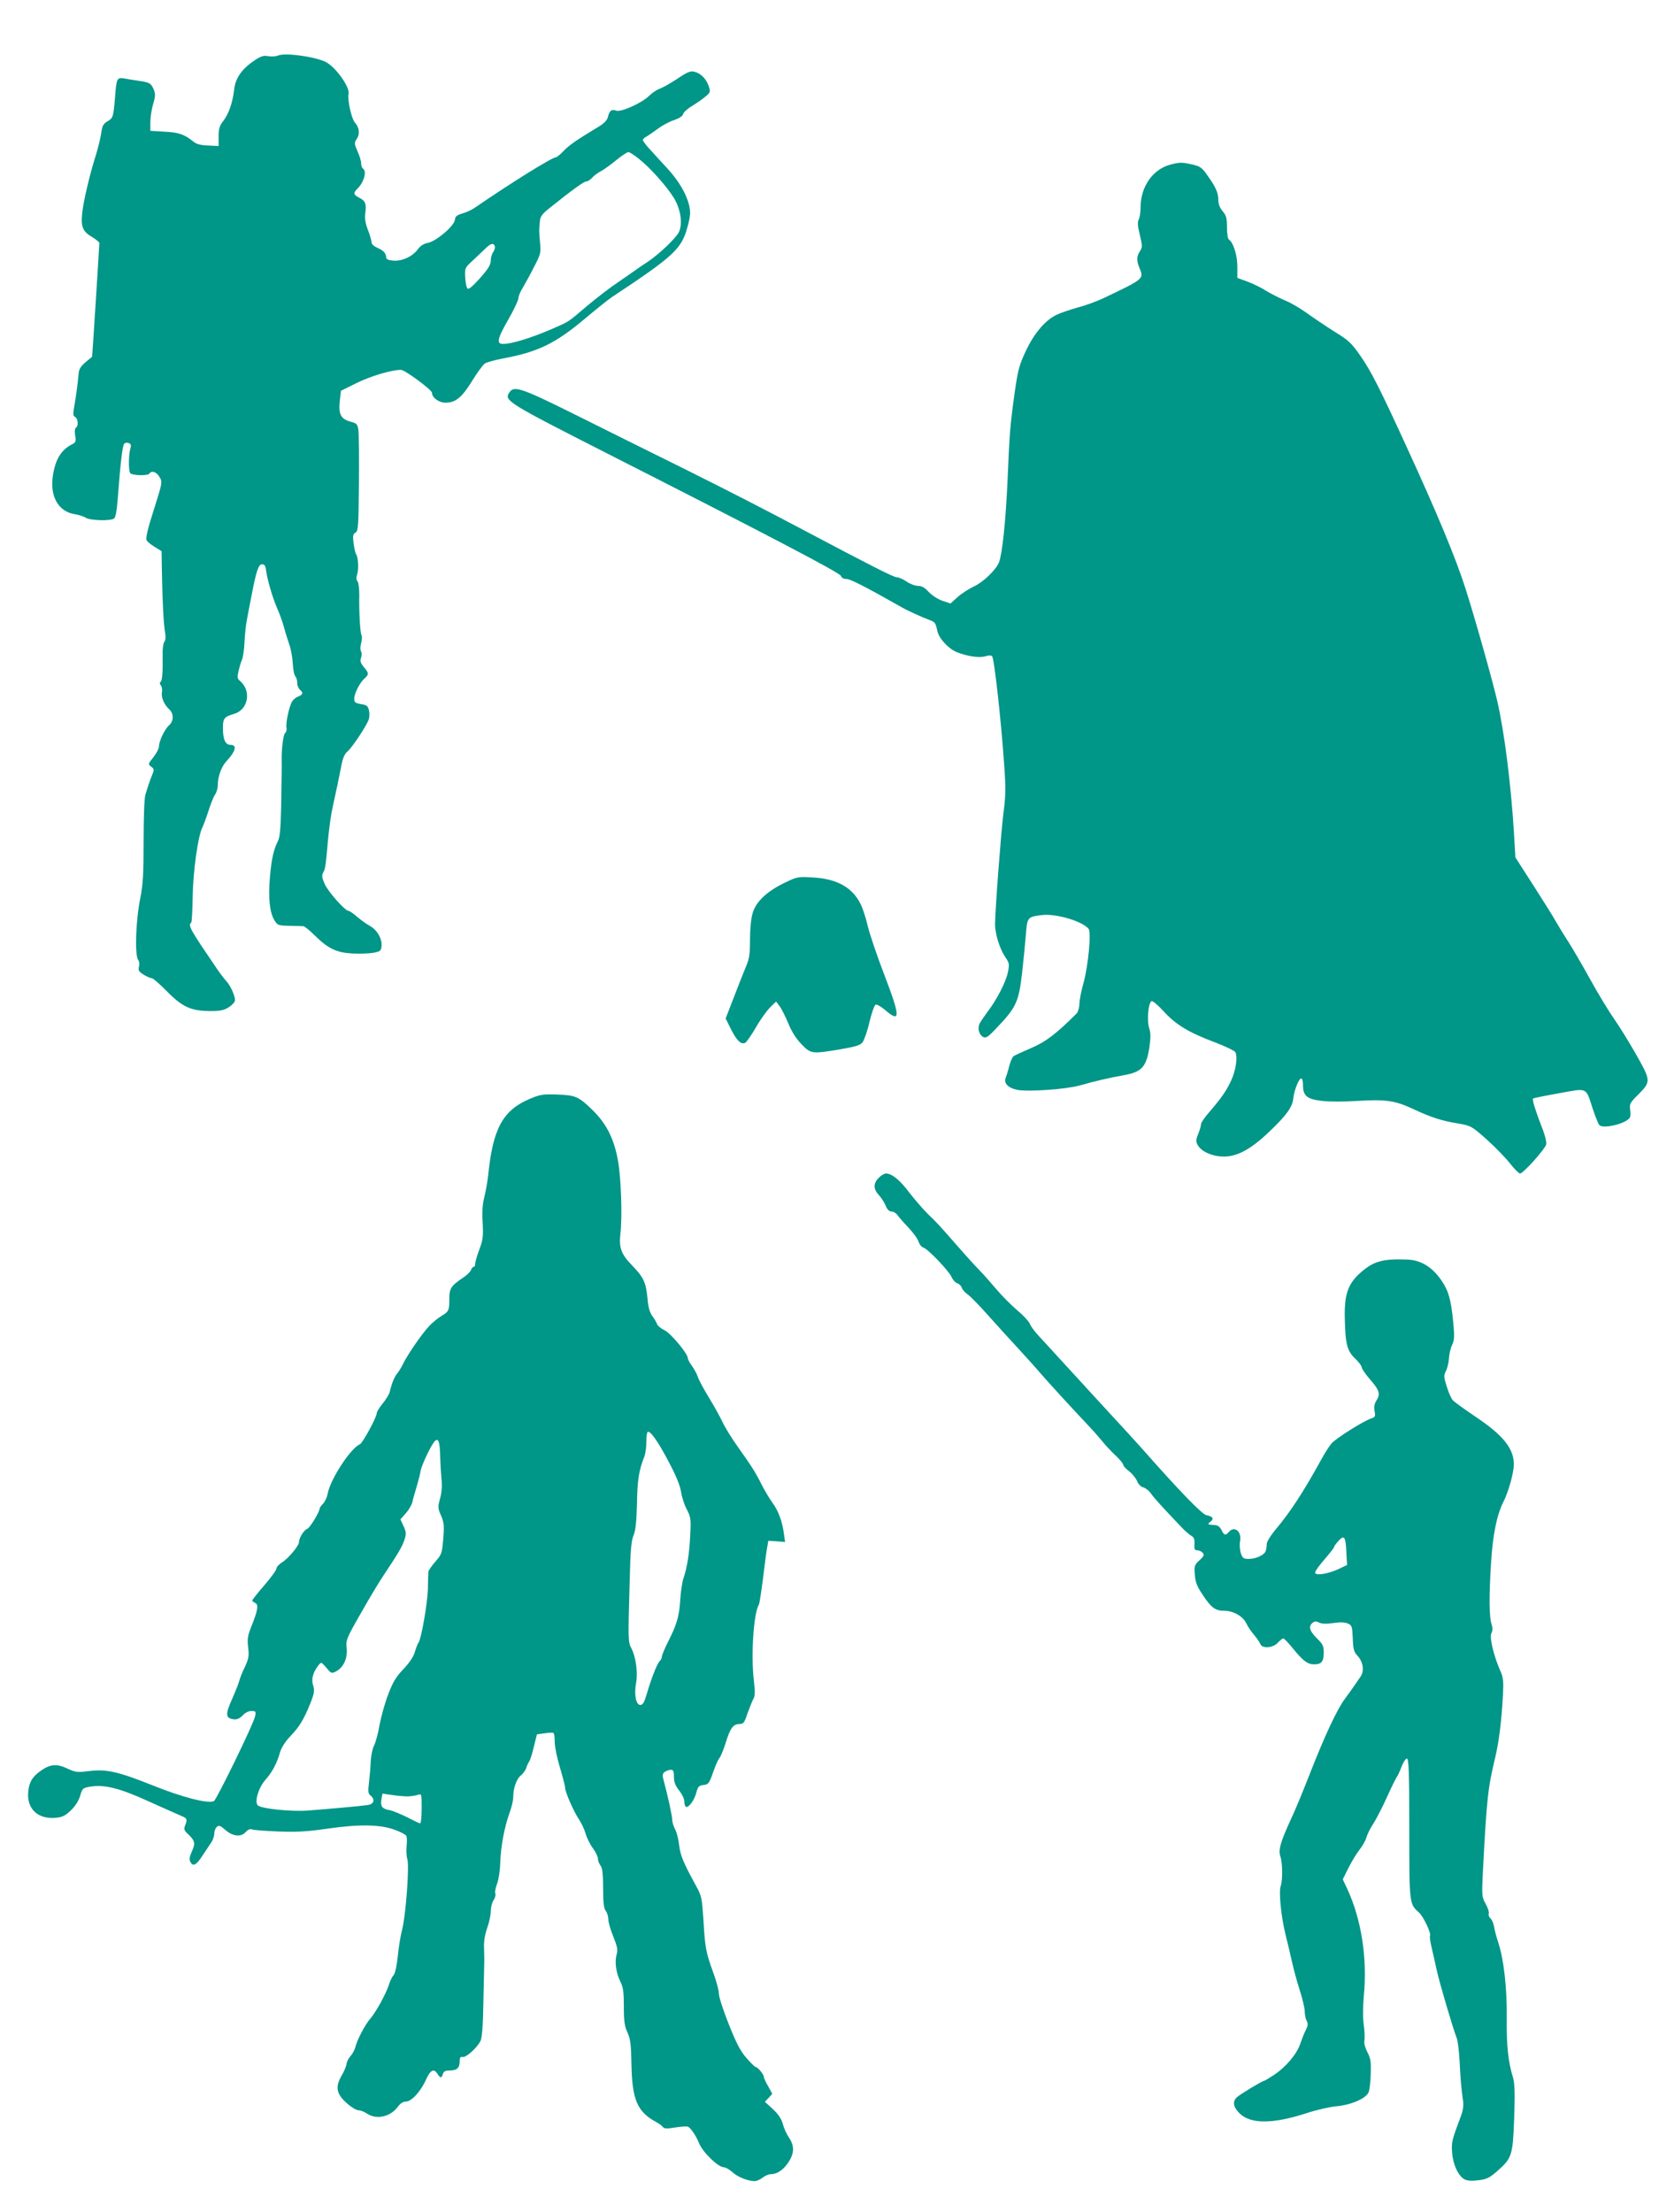
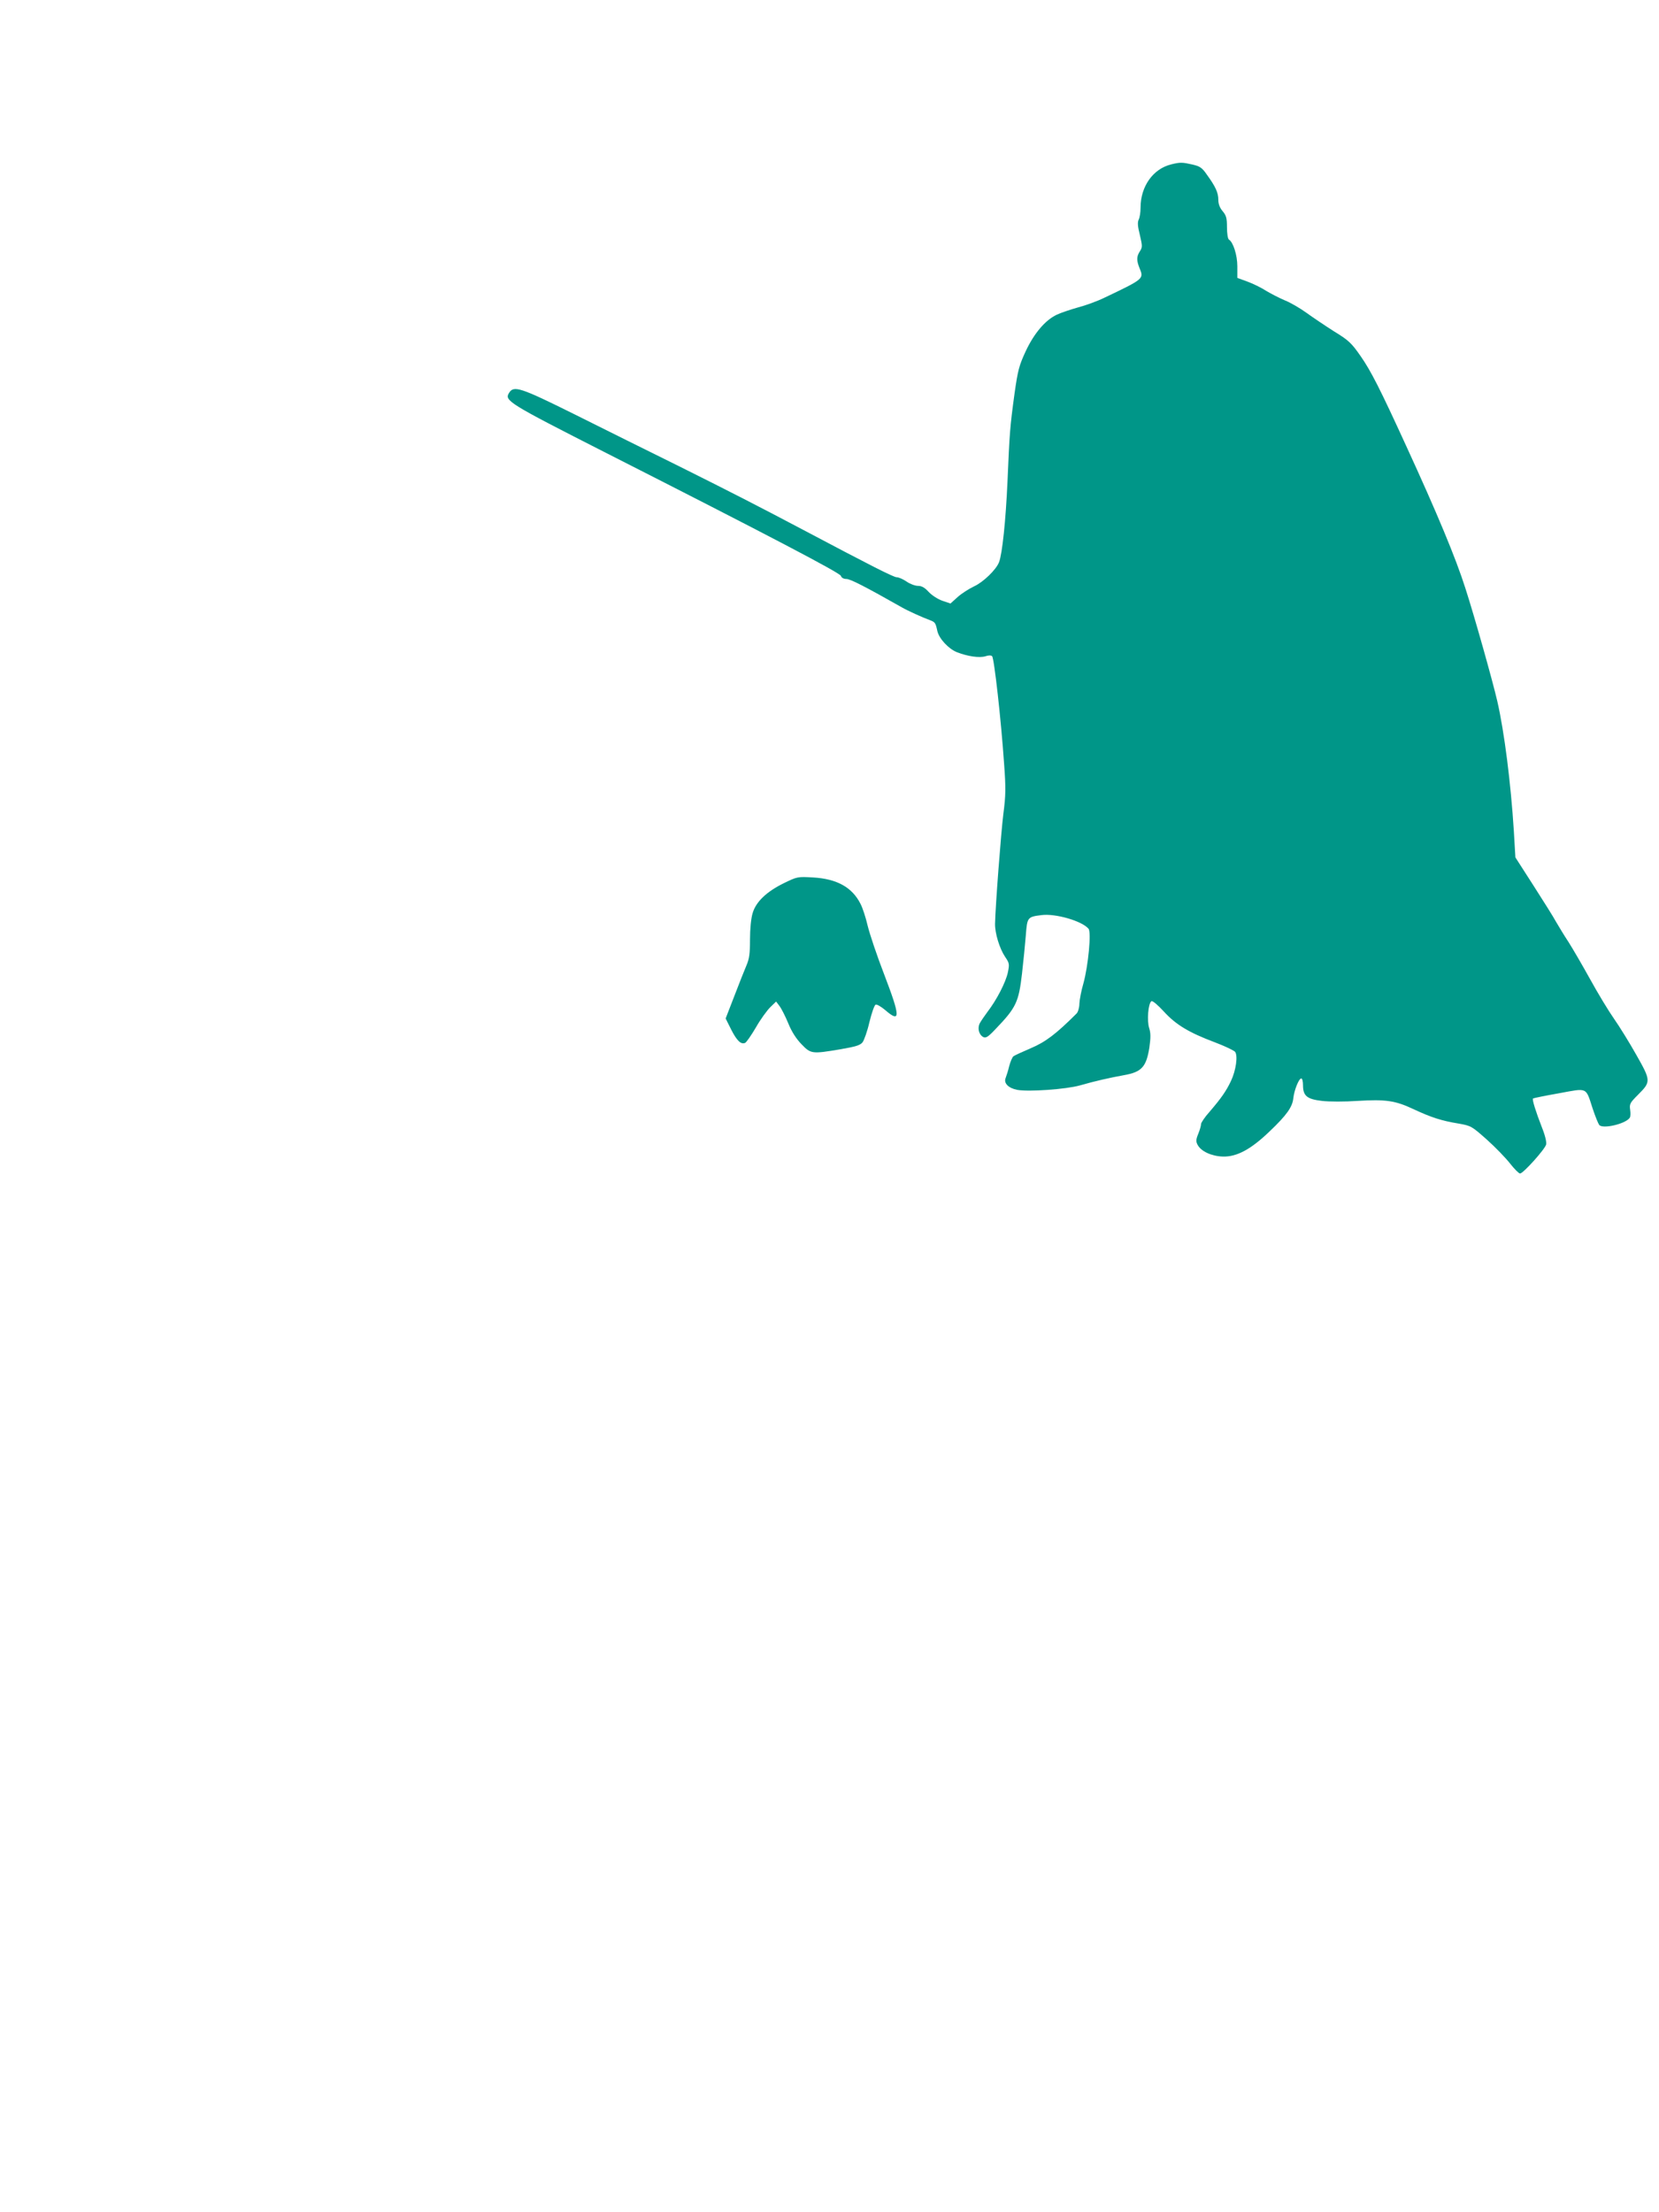
<svg xmlns="http://www.w3.org/2000/svg" version="1.0" width="960pt" height="1280pt" viewBox="0 0 960 1280" preserveAspectRatio="xMidYMid meet">
  <g transform="translate(0,1280) scale(0.1,-0.1)" fill="#009688" stroke="none">
-     <path d="M1610 12479 c-14 -6 -40 -7 -58 -4 -26 5 -42 0 -77 -23 -74 -49 -113 -103 -120 -170 -9 -77 -31 -140 -63 -182 -22 -28 -27 -46 -27 -90 l0 -55 -60 3 c-42 1 -68 8 -85 22 -54 43 -85 54 -167 58 l-83 5 0 49 c0 28 7 75 16 105 13 44 14 60 4 84 -16 37 -23 42 -85 51 -27 4 -66 10 -86 14 -43 7 -45 2 -54 -117 -9 -106 -11 -112 -43 -131 -24 -14 -31 -27 -36 -67 -4 -28 -18 -85 -31 -128 -34 -105 -72 -266 -79 -333 -9 -80 2 -110 55 -140 24 -15 44 -31 44 -36 0 -9 -19 -312 -34 -543 l-8 -115 -37 -31 c-28 -23 -39 -41 -41 -66 -5 -60 -15 -132 -25 -189 -8 -45 -8 -56 5 -63 17 -9 20 -53 4 -62 -6 -4 -8 -22 -4 -45 6 -35 4 -40 -22 -53 -64 -34 -97 -94 -109 -195 -12 -111 38 -193 128 -207 24 -4 53 -13 65 -21 25 -16 140 -19 162 -5 10 6 17 44 23 123 15 201 27 301 37 311 5 5 17 7 26 3 13 -5 15 -12 10 -29 -11 -33 -12 -130 -2 -144 11 -15 103 -17 112 -3 12 19 41 10 58 -20 18 -29 17 -31 -33 -190 -35 -108 -48 -165 -42 -175 4 -9 26 -27 48 -40 l39 -24 2 -123 c3 -164 9 -293 18 -346 5 -27 3 -47 -4 -56 -6 -7 -11 -40 -10 -72 2 -99 -2 -154 -12 -160 -6 -3 -5 -11 2 -20 6 -8 9 -26 6 -40 -5 -29 13 -72 43 -99 26 -24 26 -67 -1 -91 -26 -23 -58 -90 -59 -122 0 -13 -15 -41 -32 -63 -32 -40 -32 -41 -13 -55 17 -13 18 -18 7 -44 -14 -34 -26 -69 -41 -120 -6 -20 -10 -134 -10 -266 0 -190 -3 -248 -19 -330 -27 -132 -33 -333 -12 -359 6 -7 8 -25 4 -39 -5 -21 -1 -28 28 -46 18 -11 39 -20 46 -20 8 0 48 -35 90 -78 89 -90 139 -112 253 -112 55 0 77 5 104 23 19 12 35 30 35 40 0 27 -28 87 -51 111 -11 12 -36 44 -54 71 -157 231 -168 249 -148 268 3 4 7 71 8 150 2 144 31 352 56 399 6 12 22 55 35 95 13 41 30 84 39 96 8 12 15 35 15 52 0 51 21 109 50 140 54 58 63 95 25 95 -31 0 -45 31 -45 99 0 55 8 64 66 81 81 24 100 133 33 190 -16 13 -17 21 -8 60 6 25 15 54 20 65 5 11 12 56 14 100 2 44 8 103 14 130 5 28 16 86 25 130 28 150 42 190 62 190 13 0 20 -8 22 -25 7 -57 36 -159 64 -225 17 -38 36 -92 43 -120 7 -27 21 -70 29 -94 9 -24 18 -72 20 -108 2 -35 8 -69 15 -76 6 -6 11 -23 11 -38 0 -15 7 -32 15 -39 21 -18 19 -29 -9 -40 -14 -5 -30 -19 -37 -31 -18 -34 -37 -128 -31 -151 2 -11 -1 -23 -7 -28 -11 -6 -22 -88 -21 -157 1 -31 0 -81 -3 -273 -3 -122 -7 -173 -18 -195 -26 -51 -38 -106 -47 -211 -10 -118 -2 -201 25 -247 19 -31 22 -32 89 -34 38 0 74 -2 80 -2 7 -1 37 -25 67 -55 76 -75 125 -98 217 -103 41 -2 95 0 120 4 41 8 45 11 48 39 4 42 -26 94 -68 117 -19 10 -52 34 -74 53 -22 19 -44 34 -50 34 -19 0 -118 111 -137 155 -16 36 -18 49 -9 66 13 23 14 33 29 199 6 63 18 147 27 185 23 104 31 142 47 223 10 56 20 79 39 95 28 25 111 150 122 185 4 12 5 36 1 52 -6 26 -13 31 -46 36 -33 6 -39 10 -39 31 0 30 31 92 59 117 27 24 26 32 -4 67 -19 23 -22 35 -16 52 5 13 5 30 0 39 -5 9 -4 29 1 48 5 18 6 38 2 44 -8 13 -15 142 -13 235 0 35 -4 70 -10 77 -8 9 -8 23 -2 41 10 29 6 101 -7 118 -4 6 -10 33 -14 62 -5 43 -4 53 11 61 16 9 18 36 20 284 1 150 0 290 -3 310 -5 34 -10 39 -45 48 -56 15 -71 43 -63 118 l7 61 91 45 c81 40 202 76 256 76 23 0 180 -116 180 -133 0 -28 40 -57 78 -57 58 0 95 30 154 126 29 47 62 93 74 101 12 7 57 20 100 28 206 38 307 87 475 228 68 57 140 115 160 128 364 241 404 279 439 412 16 61 17 79 7 122 -16 64 -58 136 -121 206 -28 30 -72 78 -98 107 -27 28 -48 56 -48 62 0 5 10 15 23 21 12 7 41 27 65 45 24 18 65 40 92 49 30 10 50 23 53 35 3 11 26 32 52 47 26 16 61 40 77 54 29 24 30 27 19 61 -14 42 -46 74 -83 83 -22 6 -41 -2 -99 -41 -39 -26 -86 -52 -103 -58 -17 -6 -43 -24 -58 -39 -43 -43 -165 -98 -193 -87 -26 10 -39 0 -48 -40 -4 -15 -23 -35 -48 -50 -139 -84 -179 -112 -213 -149 -17 -17 -34 -31 -39 -31 -22 0 -263 -150 -471 -293 -16 -11 -48 -26 -70 -32 -33 -10 -42 -17 -44 -38 -4 -35 -108 -123 -155 -132 -25 -5 -44 -17 -58 -36 -30 -42 -91 -71 -142 -67 -29 2 -42 8 -42 18 -1 25 -16 41 -51 56 -20 9 -34 21 -34 32 0 9 -9 42 -21 72 -15 39 -19 67 -15 97 7 54 1 70 -35 89 -34 17 -36 27 -10 53 38 38 55 101 31 116 -5 3 -10 17 -10 29 0 13 -9 45 -21 70 -19 45 -20 49 -4 73 19 28 14 67 -12 95 -19 21 -44 135 -36 165 9 39 -76 157 -133 185 -65 31 -232 54 -274 37z m2087 -598 c66 -52 161 -159 203 -227 38 -64 51 -144 30 -194 -14 -34 -116 -131 -182 -175 -24 -15 -54 -36 -68 -46 -14 -10 -61 -43 -105 -73 -44 -29 -124 -91 -179 -137 -115 -98 -99 -87 -201 -132 -123 -53 -233 -87 -284 -87 -39 0 -34 29 28 137 34 59 61 117 61 128 0 11 11 38 25 60 13 22 43 76 65 120 39 75 41 84 35 140 -6 66 -6 74 -1 124 2 28 13 43 57 78 131 105 198 153 211 153 8 0 23 9 34 21 10 12 32 28 47 36 16 8 56 36 90 64 33 27 66 49 73 49 7 0 34 -17 61 -39z m-834 -505 c3 -8 -1 -22 -8 -33 -8 -10 -15 -32 -15 -50 0 -24 -14 -48 -62 -102 -40 -45 -66 -67 -72 -61 -6 4 -12 33 -14 64 -3 55 -2 56 44 99 26 24 59 56 73 69 30 30 47 34 54 14z" />
    <path d="M6778 11849 c-105 -25 -178 -127 -178 -250 0 -28 -5 -59 -11 -70 -7 -15 -6 -38 7 -89 15 -64 15 -71 0 -94 -20 -31 -20 -53 -1 -100 25 -59 22 -61 -205 -169 -41 -20 -110 -45 -153 -56 -42 -12 -97 -30 -122 -42 -66 -31 -131 -107 -180 -212 -38 -82 -45 -109 -64 -242 -27 -198 -29 -229 -41 -510 -10 -225 -30 -419 -49 -468 -17 -44 -92 -116 -145 -140 -29 -14 -72 -41 -95 -62 l-41 -37 -47 16 c-26 9 -60 31 -79 51 -23 25 -40 35 -61 35 -17 0 -47 11 -67 25 -20 14 -46 25 -57 25 -18 0 -150 67 -539 273 -257 136 -441 230 -720 369 -168 83 -440 218 -604 300 -314 156 -353 169 -380 125 -29 -45 -6 -59 560 -347 955 -485 1353 -694 1360 -712 3 -11 16 -18 32 -18 22 0 105 -42 322 -165 29 -17 121 -59 163 -74 28 -11 31 -15 41 -62 10 -44 64 -103 114 -123 62 -24 130 -34 165 -23 18 6 32 6 38 0 12 -12 52 -370 69 -618 11 -147 10 -187 -4 -295 -14 -113 -46 -535 -48 -635 -1 -55 26 -143 58 -191 25 -37 26 -42 16 -91 -12 -56 -64 -158 -118 -228 -17 -23 -37 -52 -44 -65 -15 -28 -6 -66 19 -80 16 -8 28 -1 74 48 117 122 132 154 151 319 8 70 18 170 22 221 8 104 9 107 90 117 81 11 236 -34 273 -79 17 -20 -2 -216 -30 -317 -12 -41 -22 -93 -23 -116 0 -23 -8 -49 -16 -57 -119 -119 -180 -165 -265 -201 -49 -21 -95 -42 -101 -47 -6 -5 -17 -30 -24 -56 -6 -26 -16 -57 -21 -70 -12 -30 17 -58 67 -68 66 -12 283 3 364 26 87 25 171 44 254 59 102 18 129 47 147 160 8 58 8 83 -1 112 -14 42 -6 144 13 156 6 4 36 -21 71 -59 71 -78 147 -123 296 -179 58 -22 110 -47 117 -55 17 -23 5 -108 -24 -169 -28 -59 -57 -100 -123 -177 -28 -31 -50 -64 -50 -72 0 -9 -7 -34 -16 -56 -14 -34 -14 -45 -4 -64 20 -38 81 -66 147 -68 80 -2 162 42 269 145 100 95 133 142 138 193 5 46 32 114 46 114 6 0 10 -18 10 -39 0 -62 23 -81 110 -91 41 -5 134 -5 205 0 164 10 219 2 325 -48 103 -48 162 -67 260 -83 73 -13 76 -15 164 -93 49 -44 109 -106 134 -138 25 -32 51 -58 58 -58 18 0 144 140 151 168 3 14 -6 53 -25 100 -35 90 -57 160 -51 166 2 2 69 16 149 30 169 31 155 38 196 -88 15 -45 32 -87 38 -95 20 -25 154 6 177 42 4 5 5 26 2 46 -5 33 0 41 45 86 76 76 76 81 -9 231 -40 71 -98 165 -129 209 -31 44 -94 148 -139 230 -46 83 -102 179 -125 215 -24 36 -55 88 -71 115 -15 28 -75 123 -132 212 l-104 162 -9 153 c-17 272 -55 575 -96 752 -26 113 -131 487 -184 651 -55 174 -165 438 -343 825 -151 330 -204 434 -264 520 -53 76 -69 91 -154 143 -52 33 -123 81 -159 107 -36 26 -92 59 -125 72 -33 14 -81 39 -108 55 -26 17 -74 41 -107 53 l-60 22 0 67 c0 65 -24 140 -49 155 -6 4 -11 35 -11 71 0 53 -4 68 -25 93 -17 20 -25 42 -25 66 0 41 -16 76 -66 145 -28 41 -41 49 -84 59 -58 13 -70 14 -122 1z" />
    <path d="M4536 7690 c-100 -49 -162 -108 -181 -174 -9 -30 -15 -91 -15 -152 0 -81 -4 -112 -21 -151 -11 -26 -43 -106 -70 -177 l-50 -129 32 -64 c33 -65 57 -88 81 -77 7 3 35 43 62 89 26 46 64 98 83 117 l34 33 19 -25 c11 -14 34 -59 51 -100 20 -50 47 -91 77 -122 54 -56 60 -57 226 -29 86 15 114 23 127 40 9 11 28 64 40 117 13 53 29 99 36 101 7 3 31 -11 55 -31 90 -78 89 -41 -6 207 -41 106 -83 231 -95 280 -11 48 -30 106 -42 128 -48 95 -136 144 -274 152 -89 5 -91 5 -169 -33z" />
-     <path d="M3068 6443 c-158 -66 -216 -172 -243 -443 -4 -36 -14 -92 -22 -125 -11 -42 -14 -87 -10 -150 4 -78 2 -98 -19 -154 -13 -35 -24 -72 -24 -82 0 -11 -4 -19 -9 -19 -5 0 -12 -8 -15 -17 -3 -10 -22 -29 -41 -42 -76 -51 -85 -65 -85 -128 0 -67 -3 -72 -50 -100 -19 -12 -49 -37 -66 -55 -45 -48 -130 -172 -156 -228 -7 -14 -19 -34 -28 -45 -18 -21 -34 -62 -44 -106 -3 -15 -22 -46 -41 -69 -19 -23 -35 -49 -35 -57 0 -23 -82 -174 -98 -180 -52 -21 -171 -202 -186 -286 -4 -21 -16 -47 -27 -58 -10 -10 -19 -22 -19 -26 0 -20 -57 -114 -72 -119 -19 -6 -48 -53 -48 -77 0 -21 -62 -95 -98 -117 -18 -11 -32 -27 -32 -35 0 -9 -32 -53 -70 -97 -39 -45 -70 -84 -70 -88 0 -5 7 -10 15 -14 22 -8 18 -39 -15 -123 -27 -66 -30 -84 -24 -134 6 -51 3 -66 -19 -114 -15 -30 -29 -67 -33 -82 -4 -16 -23 -63 -42 -106 -39 -87 -37 -109 11 -115 19 -2 34 5 51 22 14 16 34 26 51 26 25 0 27 -2 21 -31 -8 -42 -222 -481 -238 -490 -32 -17 -182 21 -355 91 -204 81 -267 95 -371 82 -67 -8 -77 -6 -124 16 -58 27 -96 25 -148 -11 -52 -35 -73 -70 -77 -129 -7 -96 58 -155 159 -146 40 4 56 12 89 44 25 24 45 56 53 84 12 42 16 45 56 52 84 14 170 -7 343 -86 89 -40 174 -78 189 -84 31 -13 33 -19 19 -55 -8 -20 -5 -29 16 -48 41 -39 45 -53 24 -100 -14 -31 -17 -48 -10 -61 16 -30 34 -21 70 34 19 28 42 63 51 77 10 14 18 38 18 52 0 15 7 32 15 39 12 10 21 7 50 -19 43 -37 91 -42 118 -10 12 13 24 18 35 14 9 -4 78 -9 152 -12 108 -4 166 -1 290 17 183 26 304 24 389 -9 30 -11 58 -26 62 -33 4 -6 5 -33 2 -59 -3 -26 -1 -60 4 -76 13 -37 -9 -328 -30 -408 -9 -33 -20 -102 -25 -153 -6 -56 -15 -99 -24 -110 -9 -9 -21 -35 -28 -57 -16 -51 -76 -160 -108 -196 -29 -33 -76 -122 -86 -165 -4 -16 -17 -39 -28 -51 -11 -12 -22 -33 -23 -47 -2 -13 -15 -44 -30 -69 -36 -63 -28 -104 33 -157 24 -22 54 -40 66 -40 12 0 35 -9 51 -20 54 -36 134 -18 176 39 15 20 31 31 47 31 33 0 87 59 117 127 25 56 46 67 67 33 16 -25 24 -25 31 0 4 15 14 20 39 20 42 0 58 15 58 53 0 22 4 28 18 25 20 -3 81 52 102 92 9 17 15 83 17 215 2 105 5 208 5 230 1 22 0 65 -1 95 -2 35 5 77 18 114 12 33 21 77 21 98 0 21 7 50 16 63 9 14 14 32 10 40 -3 8 2 34 11 57 9 24 17 79 18 123 3 92 24 204 54 287 12 32 21 72 21 90 0 52 19 106 44 125 13 11 27 30 31 43 4 14 12 30 17 37 5 7 18 45 27 85 l18 73 44 6 c24 4 47 5 52 2 4 -2 7 -26 7 -52 0 -26 13 -92 30 -147 16 -54 30 -107 30 -117 0 -25 48 -135 79 -182 15 -22 33 -60 40 -85 7 -25 26 -63 42 -84 16 -22 29 -49 29 -60 0 -12 7 -30 15 -40 11 -15 15 -49 15 -131 0 -82 4 -116 15 -131 8 -10 15 -32 15 -49 0 -16 13 -61 29 -100 23 -58 27 -75 19 -104 -12 -43 -3 -107 22 -157 16 -31 20 -59 20 -144 0 -84 4 -114 21 -150 17 -37 21 -69 23 -185 4 -203 33 -273 141 -332 17 -9 35 -22 40 -29 8 -11 23 -12 70 -4 33 5 67 8 75 5 16 -5 47 -51 65 -95 21 -53 111 -140 144 -140 10 0 32 -13 49 -28 30 -28 90 -52 129 -52 11 0 32 9 46 20 14 11 34 20 46 20 37 0 72 23 102 67 36 54 37 96 5 144 -13 19 -30 55 -36 80 -9 31 -26 56 -58 86 l-46 42 22 23 21 23 -24 44 c-14 24 -25 48 -25 55 -1 14 -35 56 -47 56 -4 0 -29 24 -54 53 -35 40 -58 85 -102 195 -31 78 -57 157 -57 176 0 19 -14 72 -31 118 -44 121 -49 147 -58 303 -9 134 -10 143 -44 205 -73 133 -90 175 -97 234 -4 34 -14 75 -23 91 -9 17 -17 41 -17 55 0 22 -25 138 -50 230 -8 29 -7 37 7 48 9 6 25 12 35 12 14 0 18 -8 18 -41 0 -31 8 -51 30 -79 17 -21 30 -49 30 -63 0 -14 4 -28 9 -31 14 -9 49 37 60 81 10 36 15 42 42 45 28 3 33 9 55 72 13 38 30 77 38 85 7 9 23 48 35 86 26 85 43 109 79 110 24 0 29 6 47 60 12 33 27 71 34 84 11 19 11 42 3 110 -17 146 -1 387 29 436 4 6 14 73 24 150 9 77 20 158 24 180 l7 40 48 -3 49 -4 -7 49 c-9 70 -32 132 -66 178 -16 22 -43 67 -60 100 -38 76 -59 109 -138 220 -36 50 -76 115 -90 145 -14 30 -50 95 -80 144 -30 49 -59 103 -64 120 -6 17 -21 45 -34 63 -13 17 -24 38 -24 45 0 26 -98 143 -134 161 -20 9 -39 25 -43 34 -3 10 -16 32 -28 48 -15 21 -24 51 -28 101 -9 94 -22 123 -89 192 -63 65 -77 101 -68 182 12 103 4 323 -14 425 -23 127 -67 214 -148 293 -80 78 -98 85 -203 89 -80 3 -97 1 -157 -24z m802 -2102 c41 -77 65 -135 71 -173 5 -32 20 -78 34 -103 22 -43 24 -54 19 -148 -5 -106 -17 -184 -40 -252 -7 -22 -15 -78 -18 -125 -6 -94 -20 -141 -72 -243 -19 -38 -34 -75 -34 -82 0 -8 -6 -20 -13 -27 -15 -15 -47 -96 -74 -188 -15 -51 -23 -65 -38 -65 -25 0 -37 61 -24 129 11 58 -2 150 -27 198 -20 37 -20 48 -10 399 4 168 9 225 22 255 12 29 17 77 20 184 2 137 11 193 43 273 6 16 11 52 11 81 0 29 3 56 7 60 13 13 59 -51 123 -173z m-1323 38 c1 -46 5 -109 8 -139 4 -35 1 -75 -8 -109 -14 -50 -14 -57 5 -100 17 -39 19 -59 13 -134 -7 -84 -9 -91 -46 -133 -22 -25 -39 -51 -40 -57 -1 -7 -2 -52 -3 -102 -3 -87 -38 -287 -54 -309 -5 -6 -14 -30 -21 -53 -7 -27 -31 -63 -66 -100 -44 -46 -62 -76 -89 -148 -19 -49 -41 -129 -50 -177 -8 -48 -23 -102 -32 -119 -9 -17 -17 -59 -19 -93 -1 -33 -6 -88 -10 -121 -6 -50 -5 -63 9 -74 28 -23 20 -50 -16 -55 -39 -6 -230 -23 -348 -32 -97 -7 -269 11 -288 30 -21 20 4 103 44 148 39 44 67 96 84 158 9 29 30 63 61 95 53 56 76 94 115 190 23 58 25 73 16 103 -12 37 -1 75 31 117 16 20 16 19 46 -15 28 -34 30 -34 57 -20 43 24 66 76 60 134 -5 46 -2 55 81 200 47 83 106 182 132 220 85 128 108 166 121 206 12 35 11 45 -5 80 l-18 39 32 36 c17 19 33 48 37 63 3 15 14 54 24 87 10 33 21 76 24 95 6 33 56 139 79 168 22 27 32 4 34 -79z m-187 -1973 c19 1 45 4 58 9 22 7 22 6 22 -79 0 -47 -4 -86 -9 -86 -4 0 -38 16 -74 35 -37 18 -82 37 -101 41 -45 8 -55 21 -49 62 l6 34 56 -8 c31 -5 72 -8 91 -8z" />
-     <path d="M5085 5985 c-32 -31 -32 -65 0 -99 14 -15 32 -43 40 -62 9 -23 21 -34 34 -34 11 0 26 -9 34 -20 8 -12 36 -44 63 -72 27 -29 54 -65 59 -82 6 -17 18 -32 27 -34 24 -5 150 -136 165 -172 7 -16 21 -31 32 -35 11 -3 23 -15 26 -25 3 -11 19 -29 35 -40 17 -12 70 -67 120 -123 50 -56 126 -140 170 -187 43 -47 102 -112 130 -145 46 -53 170 -189 285 -311 22 -23 56 -62 75 -85 19 -24 54 -61 78 -83 23 -22 42 -45 42 -52 0 -6 15 -23 34 -37 18 -14 39 -40 46 -57 7 -18 22 -33 36 -36 13 -4 34 -20 46 -38 19 -27 65 -77 183 -201 17 -17 39 -36 50 -42 14 -8 19 -20 17 -47 -2 -30 1 -36 16 -36 11 0 25 -7 32 -15 10 -12 6 -20 -19 -43 -29 -26 -31 -32 -27 -83 3 -43 12 -67 45 -116 49 -75 74 -93 124 -93 54 0 109 -31 129 -73 9 -19 30 -50 46 -68 16 -19 31 -42 35 -51 10 -28 73 -24 101 7 13 14 27 25 32 25 5 0 29 -25 54 -56 59 -73 86 -94 124 -94 43 0 56 16 56 68 0 38 -5 49 -40 83 -42 42 -50 68 -25 89 12 10 21 10 38 2 15 -8 41 -9 82 -3 42 6 68 5 85 -3 23 -10 25 -17 28 -86 2 -63 7 -79 27 -100 33 -35 41 -88 18 -121 -47 -69 -60 -87 -91 -129 -45 -60 -118 -217 -202 -432 -38 -97 -86 -214 -108 -260 -62 -134 -76 -183 -63 -219 13 -39 14 -139 2 -171 -12 -33 2 -175 27 -278 12 -47 29 -119 38 -160 9 -41 29 -115 45 -165 16 -49 29 -105 29 -123 0 -18 5 -43 11 -54 9 -17 8 -28 -4 -52 -9 -17 -23 -53 -32 -79 -19 -60 -83 -136 -152 -182 -29 -19 -55 -35 -59 -35 -10 0 -142 -80 -158 -96 -25 -24 -19 -57 17 -92 64 -63 193 -62 387 1 58 19 136 37 173 40 88 8 173 46 187 82 6 15 11 64 12 109 2 67 -1 88 -20 123 -13 26 -20 52 -17 65 3 13 2 52 -3 88 -6 41 -6 105 0 172 21 218 -14 442 -96 619 l-26 55 34 68 c19 38 48 85 65 106 16 21 33 51 37 66 4 16 21 52 39 79 18 28 54 97 80 155 26 58 52 110 57 117 5 6 18 33 28 60 10 26 24 48 31 48 11 0 14 -73 14 -405 0 -438 0 -435 55 -485 26 -22 73 -122 65 -135 -3 -4 1 -34 9 -67 7 -32 22 -94 31 -138 18 -78 92 -330 115 -389 6 -17 13 -75 16 -130 5 -104 10 -161 20 -231 4 -26 0 -56 -11 -85 -54 -145 -57 -155 -52 -216 5 -69 36 -135 72 -154 16 -8 42 -10 80 -5 47 5 64 14 108 52 86 76 91 89 99 308 5 148 3 200 -7 235 -28 90 -38 186 -36 343 2 173 -17 340 -49 437 -10 30 -21 71 -24 91 -4 21 -13 43 -22 50 -8 7 -12 19 -9 27 3 8 -5 33 -18 56 -22 40 -23 46 -16 186 22 426 29 485 71 660 22 93 37 212 45 362 4 82 2 103 -16 142 -38 87 -63 193 -51 216 8 15 8 30 1 53 -14 43 -15 158 -3 352 10 163 33 278 71 354 30 58 61 170 61 218 0 93 -63 170 -225 278 -62 42 -119 83 -128 93 -9 10 -25 45 -35 79 -18 56 -18 65 -5 90 8 15 16 49 18 75 1 26 10 60 18 77 13 26 14 48 7 124 -13 136 -27 186 -68 247 -53 78 -119 119 -197 122 -148 6 -200 -10 -279 -82 -68 -63 -88 -125 -84 -264 3 -144 14 -184 61 -228 20 -19 37 -42 37 -50 0 -8 23 -41 50 -72 53 -61 59 -82 34 -121 -11 -17 -14 -36 -10 -59 6 -30 4 -35 -16 -42 -44 -13 -209 -117 -233 -146 -14 -16 -41 -59 -61 -96 -102 -185 -177 -300 -261 -400 -31 -37 -53 -73 -53 -87 0 -13 -3 -31 -6 -40 -9 -23 -57 -45 -98 -45 -30 0 -36 4 -46 34 -6 19 -8 51 -4 70 10 56 -34 90 -66 51 -18 -21 -27 -19 -42 13 -9 18 -22 27 -38 28 -42 2 -46 4 -26 19 23 17 15 31 -23 38 -26 6 -149 132 -376 389 -22 25 -114 126 -205 224 -91 99 -205 224 -255 278 -49 54 -109 119 -133 145 -24 25 -48 58 -53 72 -6 14 -38 49 -72 77 -34 29 -89 84 -122 123 -33 39 -76 88 -96 108 -20 20 -74 79 -120 132 -124 141 -123 140 -179 194 -28 28 -76 83 -107 123 -55 74 -102 112 -136 112 -10 0 -29 -11 -42 -25z m2706 -2170 l4 -70 -48 -23 c-62 -29 -137 -41 -137 -21 0 8 25 43 55 77 30 35 55 67 55 71 0 5 12 21 26 36 33 36 41 25 45 -70z" />
  </g>
</svg>